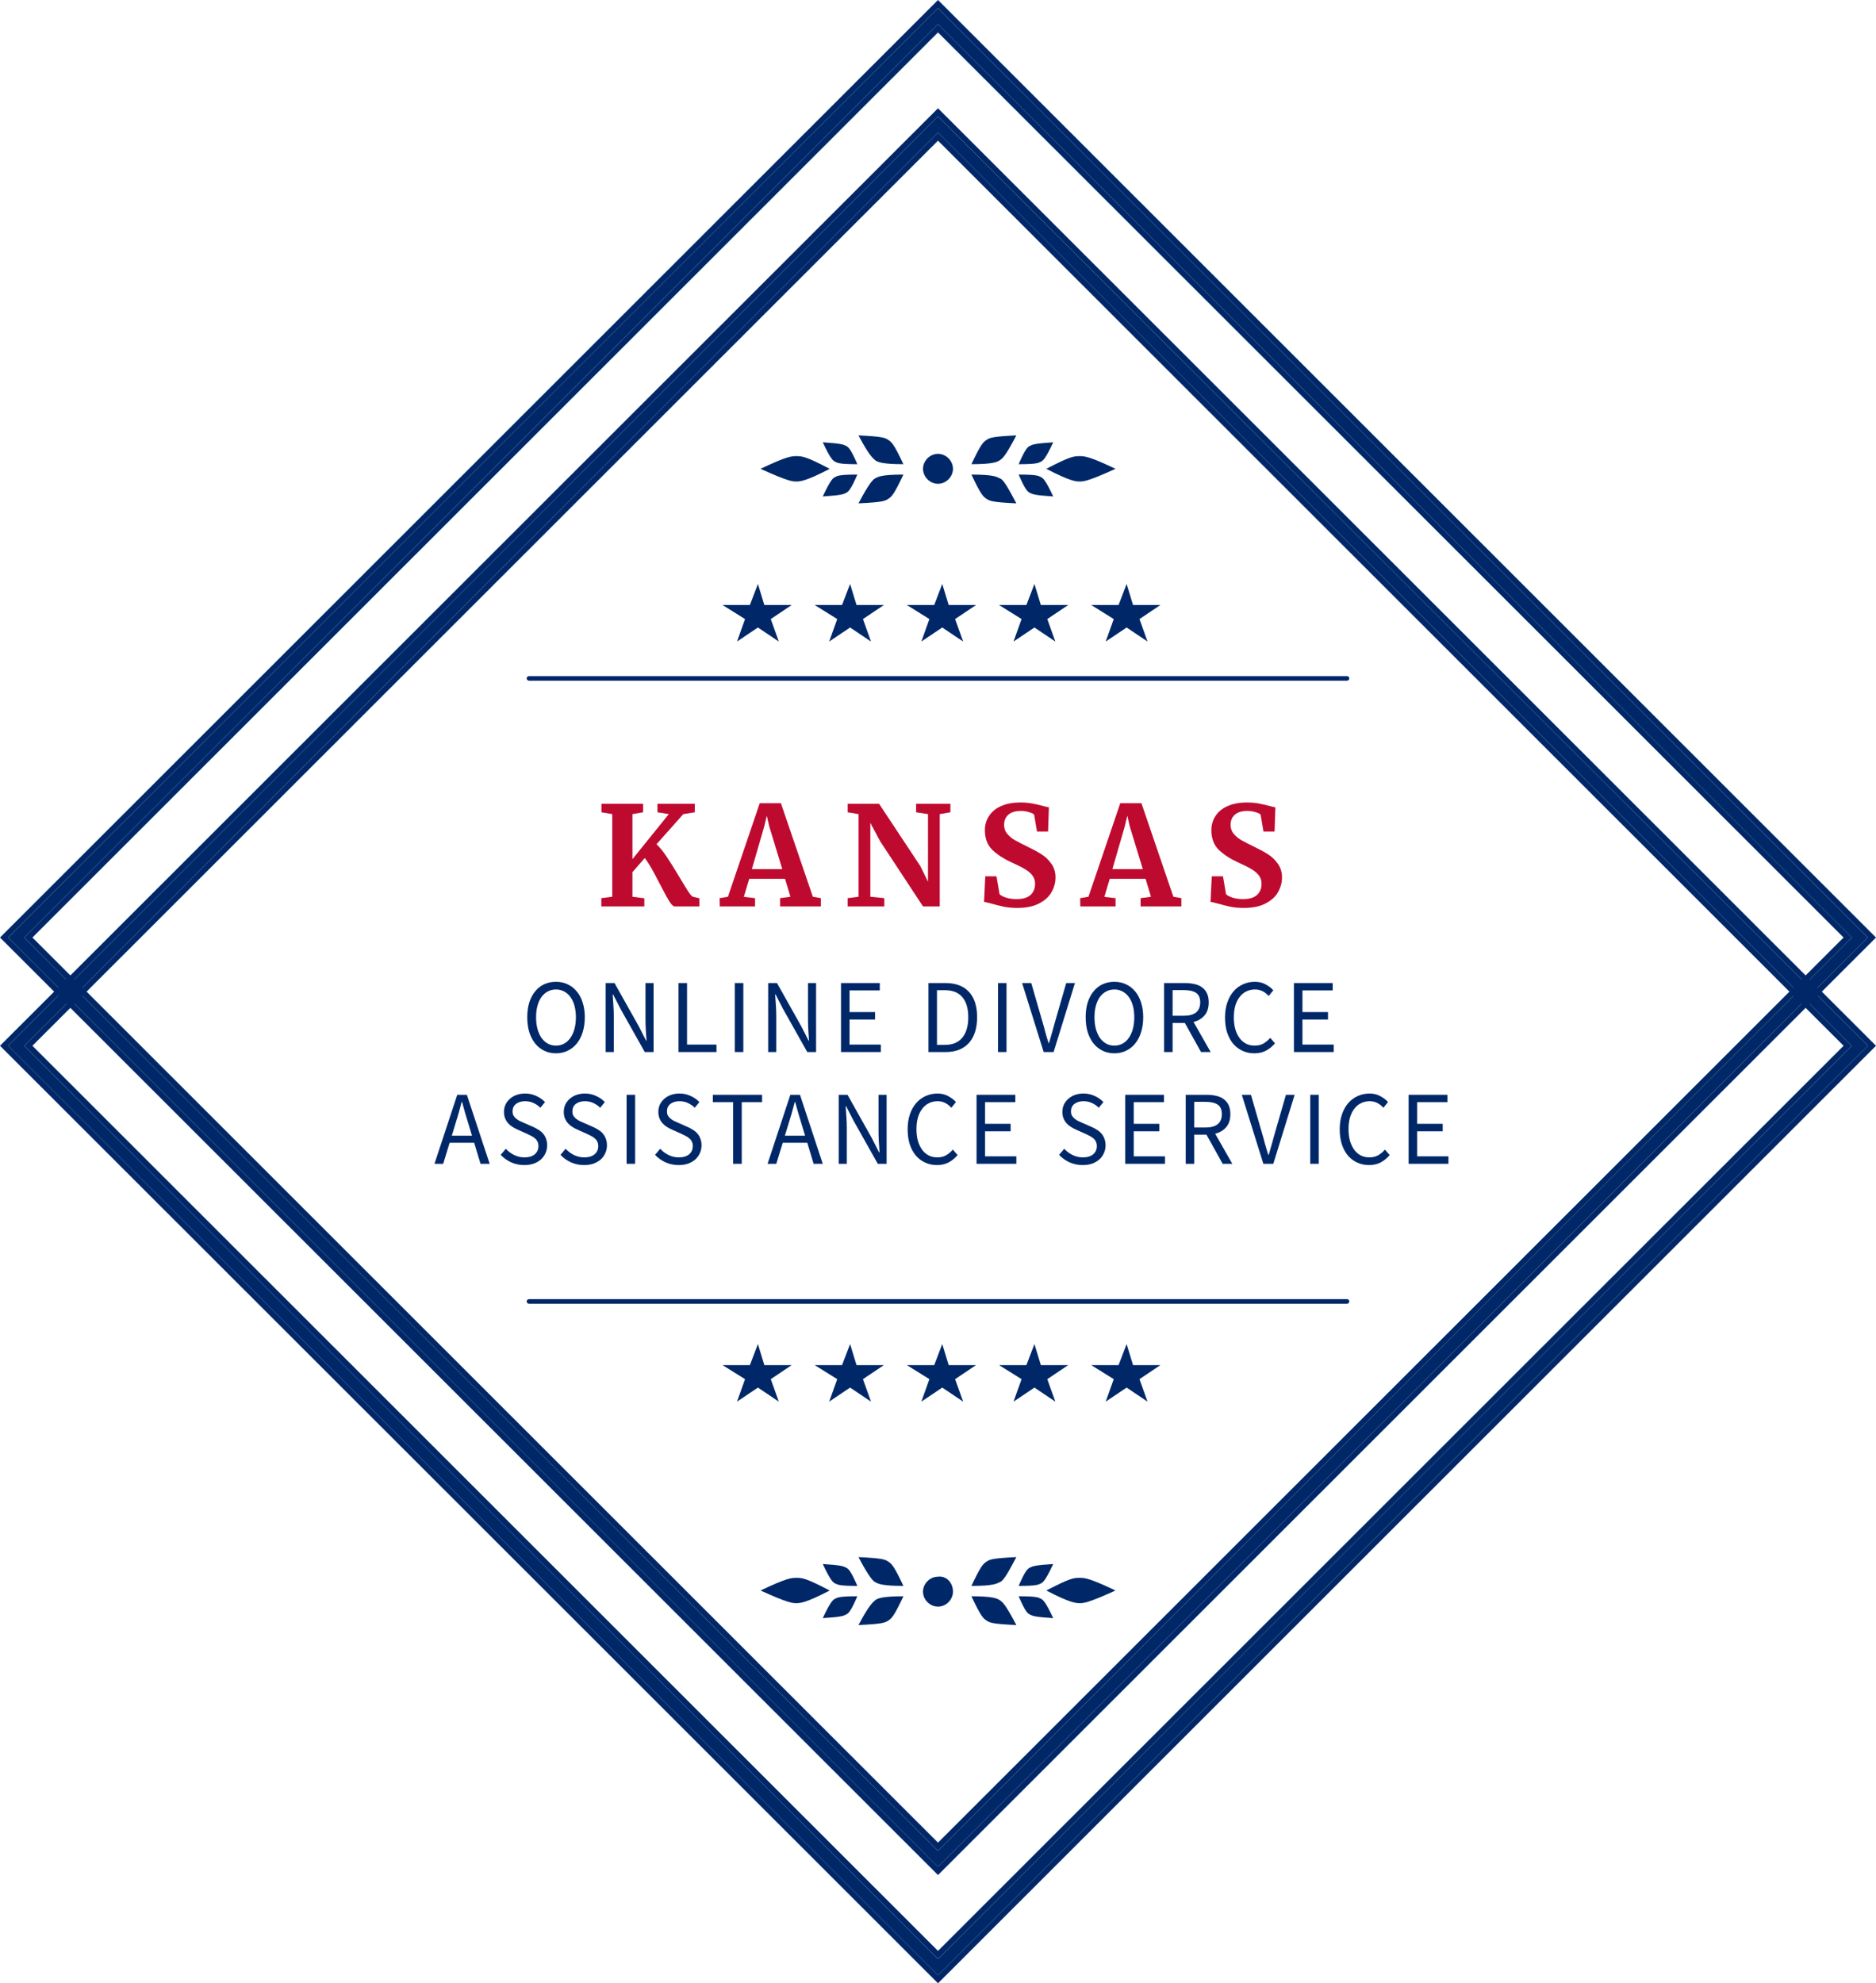
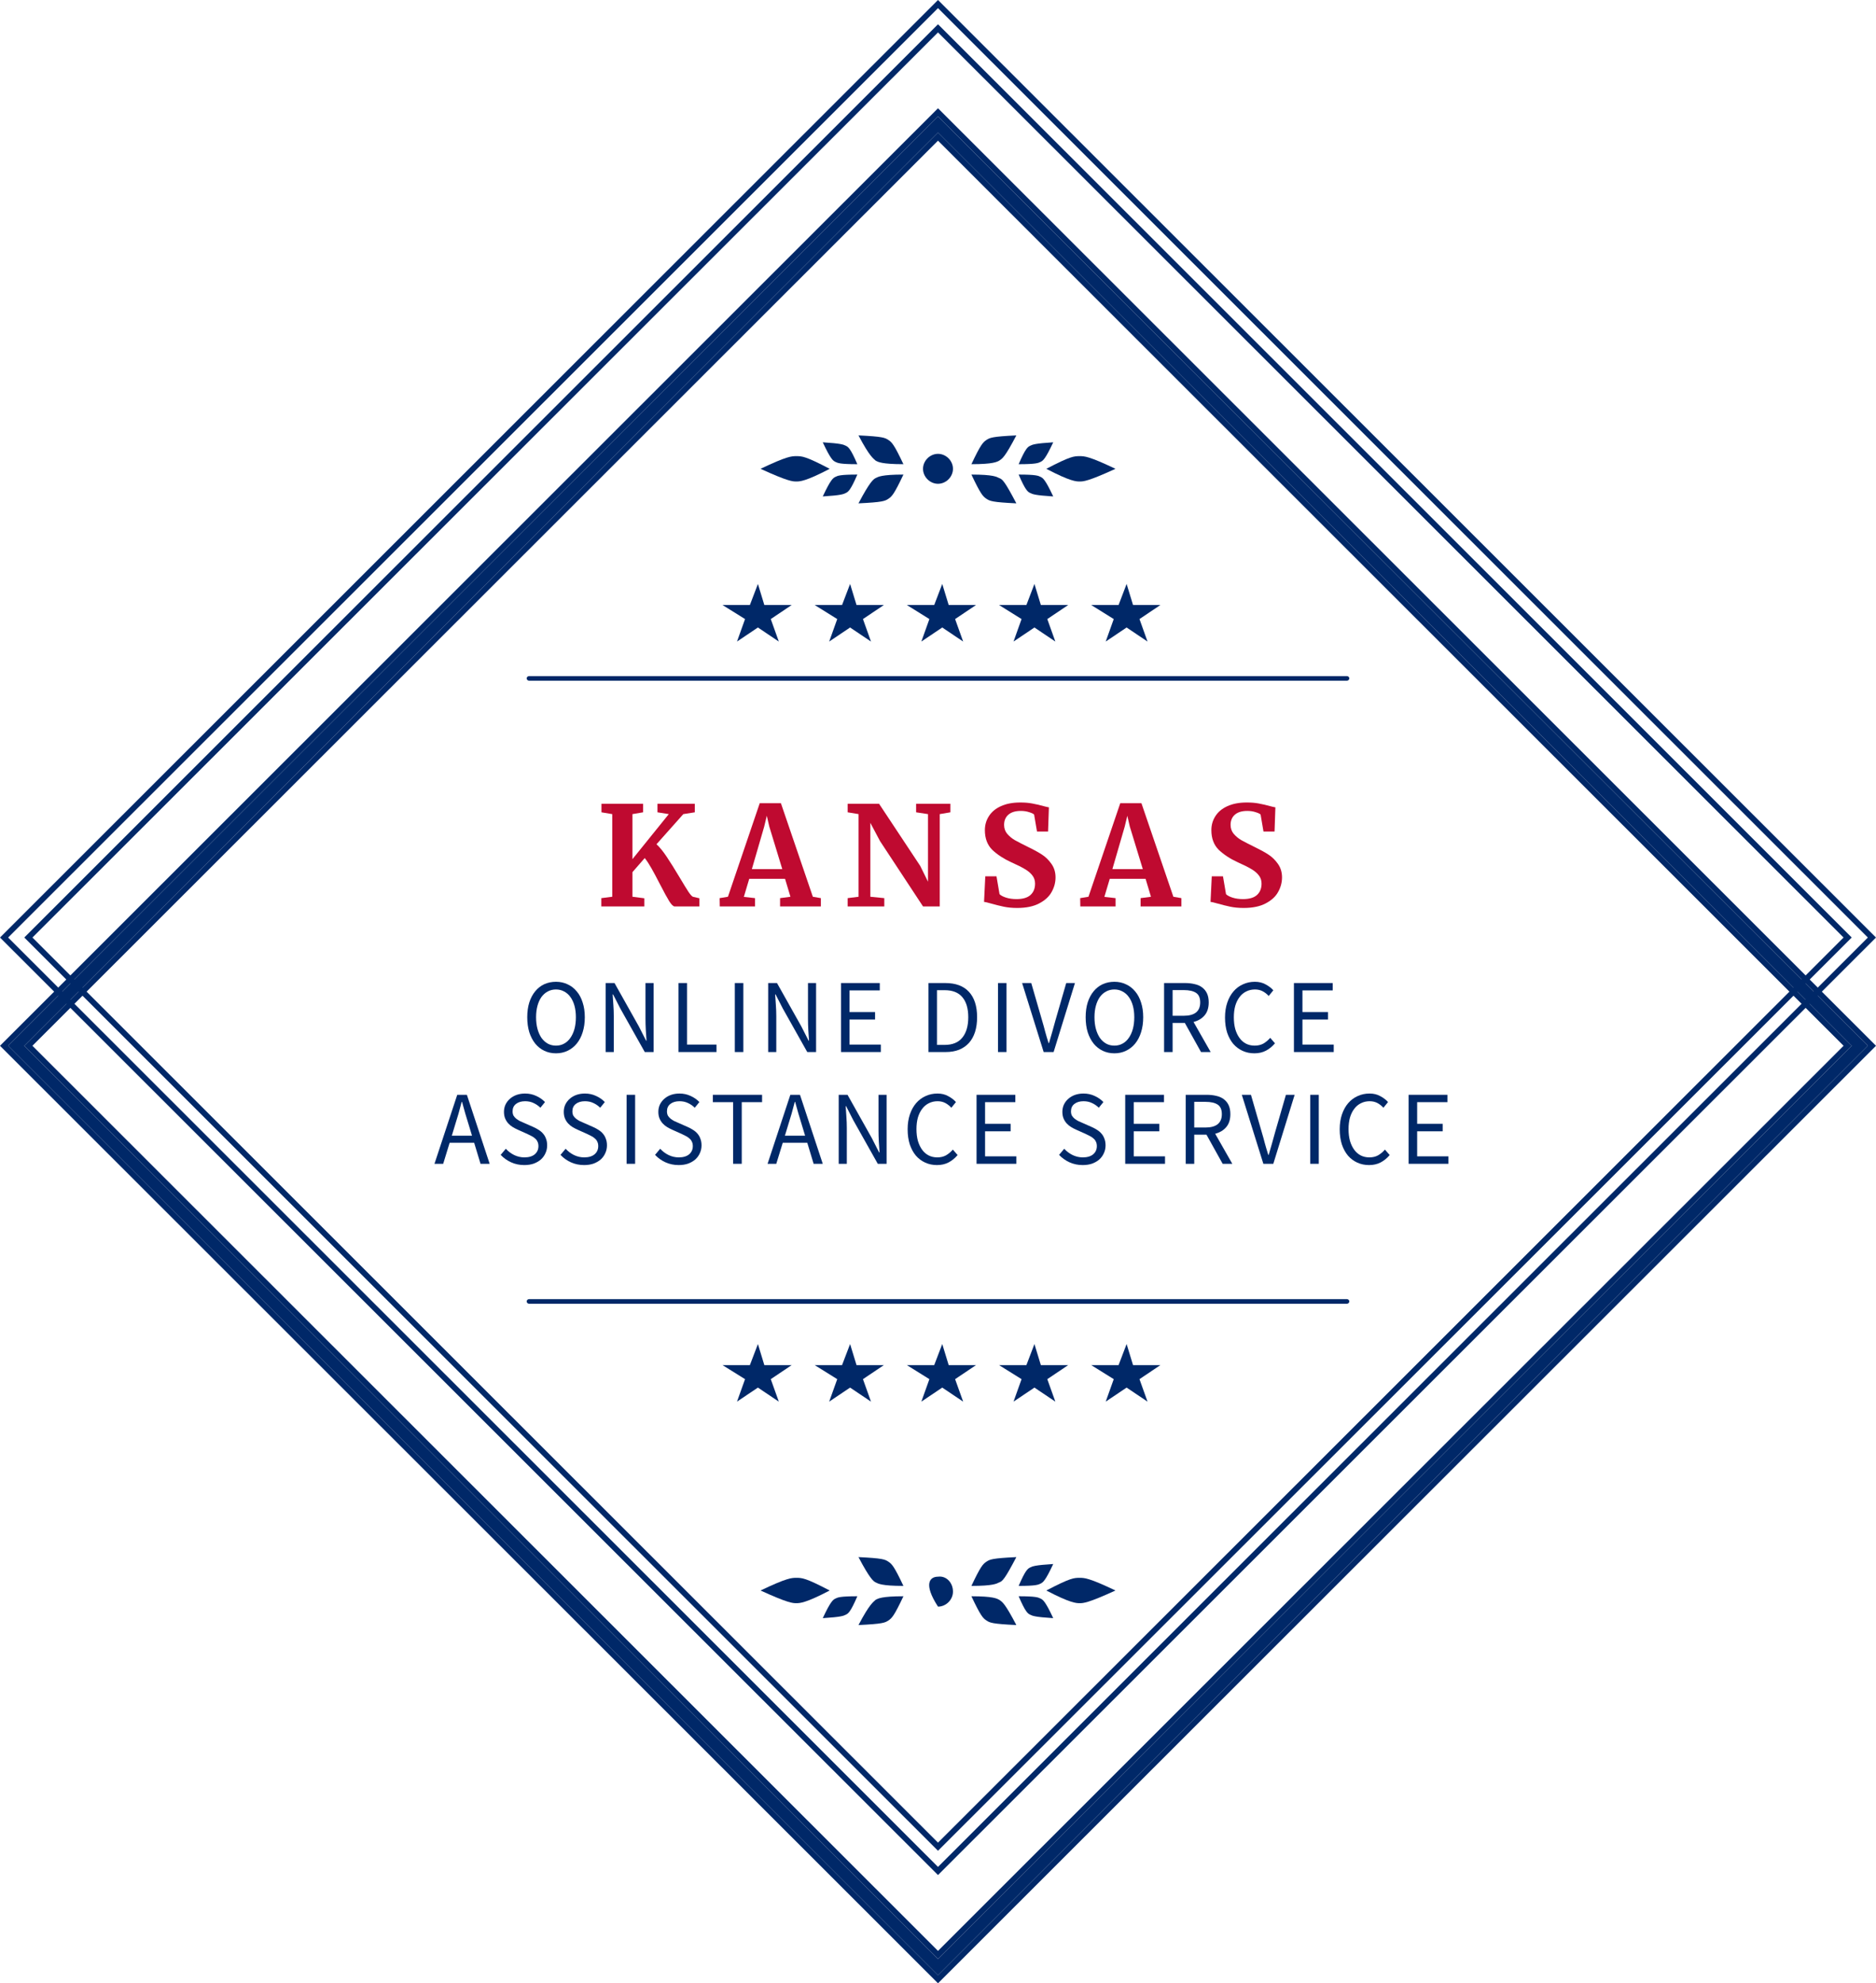
<svg xmlns="http://www.w3.org/2000/svg" width="158" height="167" viewBox="0 0 158 167" fill="none">
  <path d="M73.758 134.701C73.953 134.604 74.244 134.41 76.087 134.41C75.311 136.059 75.117 136.253 74.826 136.447C74.535 136.641 74.341 136.737 72.303 136.834C73.273 134.992 73.564 134.895 73.758 134.701Z" fill="#002868" />
  <path d="M73.758 133.247C73.953 133.344 74.244 133.538 76.087 133.538C75.311 131.889 75.117 131.695 74.826 131.501C74.535 131.307 74.341 131.21 72.303 131.113C73.273 132.956 73.564 133.15 73.758 133.247Z" fill="#002868" />
  <path d="M70.362 134.604C70.556 134.507 70.751 134.41 72.206 134.41C71.624 135.768 71.43 135.865 71.236 135.962C71.042 136.059 70.848 136.156 69.295 136.253C69.974 134.798 70.168 134.701 70.362 134.604Z" fill="#002868" />
-   <path d="M70.362 133.344C70.556 133.441 70.751 133.538 72.206 133.538C71.624 132.18 71.43 132.083 71.236 131.986C71.042 131.889 70.848 131.792 69.295 131.695C69.974 133.15 70.168 133.247 70.362 133.344Z" fill="#002868" />
  <path d="M67.063 134.992C67.354 134.992 67.839 134.992 69.877 133.925C67.839 132.858 67.548 132.858 67.063 132.858C66.675 132.858 66.287 132.858 64.055 133.925C66.384 134.992 66.772 134.992 67.063 134.992Z" fill="#002868" />
  <path d="M84.144 134.701C83.949 134.604 83.658 134.41 81.814 134.41C82.591 136.059 82.785 136.253 83.076 136.447C83.367 136.641 83.561 136.737 85.599 136.834C84.629 134.992 84.435 134.895 84.144 134.701Z" fill="#002868" />
  <path d="M84.144 133.247C83.949 133.344 83.658 133.538 81.814 133.538C82.591 131.889 82.785 131.695 83.076 131.501C83.367 131.307 83.561 131.21 85.599 131.113C84.629 132.956 84.435 133.15 84.144 133.247Z" fill="#002868" />
  <path d="M87.637 134.604C87.443 134.507 87.249 134.41 85.793 134.41C86.375 135.768 86.569 135.865 86.763 135.962C86.957 136.059 87.152 136.156 88.704 136.253C88.025 134.798 87.831 134.701 87.637 134.604Z" fill="#002868" />
  <path d="M87.637 133.344C87.443 133.441 87.249 133.538 85.793 133.538C86.375 132.18 86.569 132.083 86.763 131.986C86.957 131.889 87.152 131.792 88.704 131.695C88.025 133.15 87.831 133.247 87.637 133.344Z" fill="#002868" />
  <path d="M90.937 134.992C90.646 134.992 90.161 134.992 88.123 133.925C90.161 132.858 90.452 132.858 90.937 132.858C91.326 132.858 91.714 132.858 93.946 133.925C91.617 134.992 91.228 134.992 90.937 134.992Z" fill="#002868" />
-   <path d="M80.261 134.022C80.261 134.701 79.679 135.283 79 135.283C78.32 135.283 77.738 134.701 77.738 134.022C77.738 133.343 78.32 132.762 79 132.762C79.679 132.665 80.261 133.246 80.261 134.022Z" fill="#002868" />
+   <path d="M80.261 134.022C80.261 134.701 79.679 135.283 79 135.283C77.738 133.343 78.32 132.762 79 132.762C79.679 132.665 80.261 133.246 80.261 134.022Z" fill="#002868" />
  <path d="M73.758 40.251C73.953 40.154 74.244 39.96 76.087 39.96C75.311 41.608 75.117 41.802 74.826 41.996C74.535 42.19 74.341 42.287 72.303 42.384C73.273 40.542 73.564 40.348 73.758 40.251Z" fill="#002868" />
  <path d="M73.758 38.795C73.953 38.892 74.244 39.086 76.087 39.086C75.311 37.438 75.117 37.244 74.826 37.05C74.535 36.856 74.341 36.759 72.303 36.662C73.273 38.505 73.564 38.602 73.758 38.795Z" fill="#002868" />
  <path d="M70.362 40.154C70.556 40.057 70.751 39.96 72.206 39.96C71.624 41.318 71.43 41.414 71.236 41.511C71.042 41.608 70.848 41.706 69.295 41.802C69.974 40.348 70.168 40.251 70.362 40.154Z" fill="#002868" />
  <path d="M70.362 38.893C70.556 38.99 70.751 39.087 72.206 39.087C71.624 37.729 71.43 37.632 71.236 37.535C71.042 37.438 70.848 37.341 69.295 37.244C69.974 38.699 70.168 38.796 70.362 38.893Z" fill="#002868" />
  <path d="M67.063 40.543C67.354 40.543 67.839 40.543 69.877 39.476C67.839 38.409 67.548 38.409 67.063 38.409C66.675 38.409 66.287 38.409 64.055 39.476C66.384 40.543 66.772 40.543 67.063 40.543Z" fill="#002868" />
  <path d="M84.144 40.251C83.949 40.154 83.658 39.96 81.814 39.96C82.591 41.608 82.785 41.802 83.076 41.996C83.367 42.19 83.561 42.287 85.599 42.384C84.629 40.542 84.435 40.348 84.144 40.251Z" fill="#002868" />
  <path d="M84.144 38.795C83.949 38.892 83.658 39.086 81.814 39.086C82.591 37.438 82.785 37.244 83.076 37.05C83.367 36.856 83.561 36.759 85.599 36.662C84.629 38.505 84.435 38.602 84.144 38.795Z" fill="#002868" />
  <path d="M87.637 40.154C87.443 40.057 87.249 39.96 85.793 39.96C86.375 41.318 86.569 41.414 86.763 41.511C86.957 41.608 87.152 41.706 88.704 41.802C88.025 40.348 87.831 40.251 87.637 40.154Z" fill="#002868" />
  <path d="M87.637 38.893C87.443 38.99 87.249 39.087 85.793 39.087C86.375 37.729 86.569 37.632 86.763 37.535C86.957 37.438 87.152 37.341 88.704 37.244C88.025 38.699 87.831 38.796 87.637 38.893Z" fill="#002868" />
  <path d="M90.937 40.543C90.646 40.543 90.161 40.543 88.123 39.476C90.161 38.409 90.452 38.409 90.937 38.409C91.326 38.409 91.714 38.409 93.946 39.476C91.617 40.543 91.228 40.543 90.937 40.543Z" fill="#002868" />
  <path d="M80.261 39.475C80.261 40.154 79.679 40.736 79 40.736C78.32 40.736 77.738 40.154 77.738 39.475C77.738 38.797 78.32 38.215 79 38.215C79.679 38.215 80.261 38.797 80.261 39.475Z" fill="#002868" />
  <path d="M78.999 166.315L0.686 88.058L78.999 9.802L157.313 88.058L78.999 166.315ZM2.044 88.058L78.999 164.957L155.955 88.058L78.999 11.159L2.044 88.058Z" fill="#002868" />
  <path fill-rule="evenodd" clip-rule="evenodd" d="M79 166.999L0 88.057L79 9.115L158 88.057L79 166.999ZM0.686 88.057L79 166.314L157.314 88.057L79 9.801L0.686 88.057ZM79 164.956L2.045 88.057L79 11.159L155.955 88.057L79 164.956ZM155.269 88.057L79 164.27L2.731 88.057L79 11.844L155.269 88.057Z" fill="#002868" />
-   <path d="M78.999 157.199L0.686 78.943L78.999 0.687L157.313 78.943L78.999 157.199ZM2.044 78.943L78.999 155.842L155.955 78.943L78.999 2.044L2.044 78.943Z" fill="#002868" />
  <path fill-rule="evenodd" clip-rule="evenodd" d="M79 157.884L0 78.942L79 0L158 78.942L79 157.884ZM0.686 78.942L79 157.199L157.314 78.942L79 0.686L0.686 78.942ZM79 155.841L2.045 78.942L79 2.043L155.955 78.942L79 155.841ZM155.269 78.942L79 155.155L2.731 78.942L79 2.729L155.269 78.942Z" fill="#002868" />
  <path d="M113.45 57.317H44.55C44.453 57.317 44.355 57.22 44.355 57.123C44.355 57.026 44.453 56.929 44.55 56.929H113.45C113.547 56.929 113.644 57.026 113.644 57.123C113.644 57.22 113.547 57.317 113.45 57.317Z" fill="#002868" />
  <path d="M113.45 109.779H44.55C44.453 109.779 44.355 109.682 44.355 109.585C44.355 109.488 44.453 109.391 44.55 109.391H113.45C113.547 109.391 113.644 109.488 113.644 109.585C113.644 109.682 113.547 109.779 113.45 109.779Z" fill="#002868" />
  <path d="M64.374 50.945H66.676L64.916 52.127L65.593 54.02L63.833 52.837L62.072 54.02L62.749 52.127L60.853 50.945H63.156L63.833 49.171L64.374 50.945Z" fill="#002868" />
  <path d="M72.138 50.945H74.44L72.68 52.127L73.356 54.02L71.596 52.837L69.836 54.02L70.513 52.127L68.617 50.945H70.919L71.596 49.171L72.138 50.945Z" fill="#002868" />
  <path d="M79.9 50.945H82.201L80.441 52.127L81.118 54.02L79.358 52.837L77.598 54.02L78.275 52.127L76.379 50.945H78.681L79.358 49.171L79.9 50.945Z" fill="#002868" />
  <path d="M87.663 50.945H89.965L88.205 52.127L88.882 54.02L87.122 52.837L85.361 54.02L86.038 52.127L84.143 50.945H86.445L87.122 49.171L87.663 50.945Z" fill="#002868" />
  <path d="M95.427 50.945H97.729L95.969 52.127L96.646 54.02L94.885 52.837L93.125 54.02L93.802 52.127L91.906 50.945H94.208L94.885 49.171L95.427 50.945Z" fill="#002868" />
  <path d="M64.374 114.947H66.676L64.916 116.129L65.593 118.021L63.833 116.839L62.072 118.021L62.749 116.129L60.853 114.947H63.156L63.833 113.173L64.374 114.947Z" fill="#002868" />
  <path d="M72.138 114.947H74.44L72.68 116.129L73.356 118.021L71.596 116.839L69.836 118.021L70.513 116.129L68.617 114.947H70.919L71.596 113.173L72.138 114.947Z" fill="#002868" />
  <path d="M79.9 114.947H82.201L80.441 116.129L81.118 118.021L79.358 116.839L77.598 118.021L78.275 116.129L76.379 114.947H78.681L79.358 113.173L79.9 114.947Z" fill="#002868" />
  <path d="M87.663 114.947H89.965L88.205 116.129L88.882 118.021L87.122 116.839L85.361 118.021L86.038 116.129L84.143 114.947H86.445L87.122 113.173L87.663 114.947Z" fill="#002868" />
  <path d="M95.427 114.947H97.729L95.969 116.129L96.646 118.021L94.885 116.839L93.125 118.021L93.802 116.129L91.906 114.947H94.208L94.885 113.173L95.427 114.947Z" fill="#002868" />
  <path d="M56.816 76.324C56.7 76.324 56.549 76.177 56.362 75.882C56.176 75.579 55.916 75.102 55.582 74.451C55.295 73.892 55.054 73.442 54.86 73.101C54.666 72.759 54.48 72.476 54.301 72.251L53.265 73.438V75.509L54.266 75.637V76.324H50.645V75.626L51.565 75.509V68.551L50.656 68.399V67.678H54.161V68.399L53.265 68.551V72.344L56.327 68.551L55.373 68.399V67.678H58.517V68.399L57.55 68.551L55.291 71.088C55.563 71.336 55.85 71.689 56.153 72.146C56.456 72.596 56.824 73.186 57.259 73.915C57.577 74.451 57.818 74.842 57.981 75.091C58.144 75.331 58.268 75.471 58.354 75.509L58.901 75.637V76.324H56.816Z" fill="#BF0A30" />
  <path d="M63.987 67.631H65.769L68.459 75.509L69.134 75.626V76.324H65.699V75.626L66.572 75.509L66.118 73.997H63.102L62.648 75.521L63.591 75.626V76.324H60.622L60.61 75.626L61.309 75.509L63.987 67.631ZM64.791 69.598L64.581 68.69L64.36 69.61L63.323 73.182H65.885L64.791 69.598Z" fill="#BF0A30" />
  <path d="M72.311 68.551L71.391 68.399V67.678H74.035L77.505 72.915L78.157 74.241V68.551L77.156 68.399V67.678H80.044V68.399L79.147 68.551V76.324H77.738L74.116 70.82L73.301 69.284V75.509L74.477 75.626V76.324H71.391V75.626L72.311 75.509V68.551Z" fill="#BF0A30" />
  <path d="M85.673 76.452C85.254 76.452 84.877 76.417 84.543 76.347C84.21 76.278 83.837 76.184 83.425 76.068C83.154 75.99 82.971 75.948 82.878 75.94L82.983 73.787H83.926L84.182 75.288C84.283 75.397 84.462 75.494 84.718 75.579C84.982 75.665 85.281 75.707 85.615 75.707C86.135 75.707 86.523 75.595 86.779 75.37C87.043 75.137 87.175 74.815 87.175 74.404C87.175 74.132 87.097 73.9 86.942 73.706C86.787 73.504 86.573 73.326 86.302 73.171C86.03 73.008 85.657 72.821 85.184 72.612C84.54 72.317 84.004 71.968 83.577 71.565C83.158 71.153 82.948 70.599 82.948 69.901C82.948 69.466 83.061 69.074 83.286 68.725C83.511 68.368 83.845 68.089 84.287 67.887C84.737 67.678 85.285 67.573 85.929 67.573C86.309 67.573 86.643 67.6 86.931 67.655C87.226 67.709 87.544 67.783 87.885 67.876C88.087 67.93 88.239 67.965 88.34 67.981L88.27 70.017H87.338L87.094 68.586C87.024 68.516 86.884 68.45 86.674 68.388C86.465 68.318 86.232 68.283 85.976 68.283C85.51 68.283 85.157 68.392 84.916 68.609C84.683 68.818 84.567 69.102 84.567 69.458C84.567 69.745 84.652 69.994 84.823 70.203C85.001 70.413 85.215 70.591 85.463 70.738C85.712 70.878 86.104 71.08 86.639 71.344C87.074 71.553 87.447 71.759 87.757 71.96C88.068 72.162 88.336 72.426 88.561 72.751C88.786 73.07 88.899 73.446 88.899 73.88C88.899 74.307 88.79 74.714 88.573 75.102C88.363 75.49 88.014 75.812 87.525 76.068C87.043 76.324 86.426 76.452 85.673 76.452Z" fill="#BF0A30" />
  <path d="M94.351 67.631H96.133L98.823 75.509L99.498 75.626V76.324H96.063V75.626L96.936 75.509L96.482 73.997H93.466L93.012 75.521L93.955 75.626V76.324H90.986L90.974 75.626L91.673 75.509L94.351 67.631ZM95.154 69.598L94.945 68.69L94.724 69.61L93.687 73.182H96.249L95.154 69.598Z" fill="#BF0A30" />
  <path d="M104.748 76.452C104.329 76.452 103.952 76.417 103.618 76.347C103.285 76.278 102.912 76.184 102.5 76.068C102.229 75.99 102.046 75.948 101.953 75.94L102.058 73.787H103.001L103.257 75.288C103.358 75.397 103.537 75.494 103.793 75.579C104.057 75.665 104.356 75.707 104.69 75.707C105.21 75.707 105.598 75.595 105.854 75.37C106.118 75.137 106.25 74.815 106.25 74.404C106.25 74.132 106.173 73.9 106.017 73.706C105.862 73.504 105.649 73.326 105.377 73.171C105.105 73.008 104.732 72.821 104.259 72.612C103.615 72.317 103.079 71.968 102.652 71.565C102.233 71.153 102.023 70.599 102.023 69.901C102.023 69.466 102.136 69.074 102.361 68.725C102.586 68.368 102.92 68.089 103.362 67.887C103.812 67.678 104.36 67.573 105.004 67.573C105.385 67.573 105.718 67.6 106.006 67.655C106.301 67.709 106.619 67.783 106.961 67.876C107.162 67.93 107.314 67.965 107.415 67.981L107.345 70.017H106.413L106.169 68.586C106.099 68.516 105.959 68.45 105.749 68.388C105.54 68.318 105.307 68.283 105.051 68.283C104.585 68.283 104.232 68.392 103.991 68.609C103.758 68.818 103.642 69.102 103.642 69.458C103.642 69.745 103.727 69.994 103.898 70.203C104.076 70.413 104.29 70.591 104.538 70.738C104.787 70.878 105.179 71.08 105.715 71.344C106.149 71.553 106.522 71.759 106.832 71.96C107.143 72.162 107.411 72.426 107.636 72.751C107.861 73.07 107.974 73.446 107.974 73.88C107.974 74.307 107.865 74.714 107.648 75.102C107.438 75.49 107.089 75.812 106.6 76.068C106.118 76.324 105.501 76.452 104.748 76.452Z" fill="#BF0A30" />
  <path d="M46.825 88.692C46.468 88.692 46.14 88.621 45.84 88.479C45.547 88.337 45.293 88.137 45.08 87.877C44.867 87.611 44.7 87.292 44.579 86.92C44.464 86.542 44.406 86.12 44.406 85.654C44.406 85.187 44.464 84.771 44.579 84.405C44.7 84.033 44.867 83.72 45.08 83.466C45.293 83.206 45.547 83.008 45.84 82.873C46.14 82.737 46.468 82.669 46.825 82.669C47.183 82.669 47.508 82.74 47.802 82.882C48.101 83.017 48.358 83.215 48.571 83.475C48.79 83.729 48.957 84.042 49.072 84.414C49.193 84.78 49.253 85.193 49.253 85.654C49.253 86.12 49.193 86.542 49.072 86.92C48.957 87.292 48.79 87.611 48.571 87.877C48.358 88.137 48.101 88.337 47.802 88.479C47.508 88.621 47.183 88.692 46.825 88.692ZM46.825 88.045C47.079 88.045 47.306 87.989 47.508 87.877C47.715 87.765 47.891 87.605 48.035 87.398C48.185 87.186 48.3 86.935 48.381 86.646C48.461 86.35 48.502 86.02 48.502 85.654C48.502 85.293 48.461 84.969 48.381 84.679C48.3 84.39 48.185 84.145 48.035 83.944C47.891 83.744 47.715 83.59 47.508 83.484C47.306 83.372 47.079 83.316 46.825 83.316C46.572 83.316 46.342 83.372 46.134 83.484C45.933 83.59 45.757 83.744 45.607 83.944C45.463 84.145 45.351 84.39 45.27 84.679C45.19 84.969 45.149 85.293 45.149 85.654C45.149 86.02 45.19 86.35 45.27 86.646C45.351 86.935 45.463 87.186 45.607 87.398C45.757 87.605 45.933 87.765 46.134 87.877C46.342 87.989 46.572 88.045 46.825 88.045Z" fill="#002868" />
  <path d="M51.012 88.585V82.775H51.755L53.803 86.424L54.416 87.629H54.451C54.433 87.334 54.413 87.029 54.39 86.716C54.373 86.398 54.364 86.085 54.364 85.778V82.775H55.047V88.585H54.304L52.248 84.927L51.634 83.732H51.599C51.623 84.027 51.643 84.328 51.66 84.635C51.683 84.936 51.694 85.24 51.694 85.547V88.585H51.012Z" fill="#002868" />
  <path d="M57.146 88.585V82.775H57.863V87.957H60.343V88.585H57.146Z" fill="#002868" />
  <path d="M61.888 88.585V82.775H62.605V88.585H61.888Z" fill="#002868" />
  <path d="M64.697 88.585V82.775H65.44L67.488 86.424L68.102 87.629H68.136C68.119 87.334 68.099 87.029 68.076 86.716C68.058 86.398 68.05 86.085 68.05 85.778V82.775H68.732V88.585H67.989L65.933 84.927L65.32 83.732H65.285C65.308 84.027 65.328 84.328 65.345 84.635C65.368 84.936 65.38 85.24 65.38 85.547V88.585H64.697Z" fill="#002868" />
  <path d="M70.831 88.585V82.775H74.097V83.395H71.549V85.22H73.7V85.849H71.549V87.957H74.184V88.585H70.831Z" fill="#002868" />
  <path d="M78.197 88.585V82.775H79.614C80.49 82.775 81.155 83.023 81.61 83.519C82.065 84.015 82.293 84.727 82.293 85.654C82.293 86.114 82.235 86.528 82.12 86.894C82.004 87.254 81.835 87.561 81.61 87.815C81.385 88.063 81.109 88.255 80.781 88.39C80.452 88.52 80.075 88.585 79.649 88.585H78.197ZM78.914 87.983H79.562C80.225 87.983 80.72 87.779 81.048 87.372C81.382 86.965 81.549 86.392 81.549 85.654C81.549 84.916 81.382 84.352 81.048 83.962C80.72 83.572 80.225 83.377 79.562 83.377H78.914V87.983Z" fill="#002868" />
  <path d="M84.053 88.585V82.775H84.77V88.585H84.053Z" fill="#002868" />
  <path d="M87.899 88.585L86.085 82.775H86.854L87.761 85.91C87.865 86.259 87.954 86.581 88.029 86.876C88.109 87.171 88.204 87.49 88.314 87.832H88.348C88.452 87.49 88.544 87.171 88.625 86.876C88.706 86.581 88.795 86.259 88.893 85.91L89.8 82.775H90.534L88.737 88.585H87.899Z" fill="#002868" />
  <path d="M93.855 88.692C93.498 88.692 93.17 88.621 92.87 88.479C92.577 88.337 92.323 88.137 92.11 87.877C91.897 87.611 91.73 87.292 91.609 86.92C91.494 86.542 91.436 86.12 91.436 85.654C91.436 85.187 91.494 84.771 91.609 84.405C91.73 84.033 91.897 83.72 92.11 83.466C92.323 83.206 92.577 83.008 92.87 82.873C93.17 82.737 93.498 82.669 93.855 82.669C94.212 82.669 94.538 82.74 94.832 82.882C95.131 83.017 95.387 83.215 95.601 83.475C95.819 83.729 95.987 84.042 96.102 84.414C96.223 84.78 96.283 85.193 96.283 85.654C96.283 86.12 96.223 86.542 96.102 86.92C95.987 87.292 95.819 87.611 95.601 87.877C95.387 88.137 95.131 88.337 94.832 88.479C94.538 88.621 94.212 88.692 93.855 88.692ZM93.855 88.045C94.109 88.045 94.336 87.989 94.538 87.877C94.745 87.765 94.921 87.605 95.065 87.398C95.215 87.186 95.33 86.935 95.41 86.646C95.491 86.35 95.531 86.02 95.531 85.654C95.531 85.293 95.491 84.969 95.41 84.679C95.33 84.39 95.215 84.145 95.065 83.944C94.921 83.744 94.745 83.59 94.538 83.484C94.336 83.372 94.109 83.316 93.855 83.316C93.602 83.316 93.371 83.372 93.164 83.484C92.963 83.59 92.787 83.744 92.637 83.944C92.493 84.145 92.381 84.39 92.3 84.679C92.219 84.969 92.179 85.293 92.179 85.654C92.179 86.02 92.219 86.35 92.3 86.646C92.381 86.935 92.493 87.186 92.637 87.398C92.787 87.605 92.963 87.765 93.164 87.877C93.371 87.989 93.602 88.045 93.855 88.045Z" fill="#002868" />
  <path d="M98.042 88.585V82.775H99.813C100.101 82.775 100.366 82.805 100.608 82.864C100.856 82.917 101.066 83.008 101.239 83.138C101.417 83.268 101.555 83.436 101.653 83.643C101.751 83.85 101.8 84.104 101.8 84.405C101.8 84.859 101.685 85.223 101.455 85.494C101.224 85.766 100.913 85.952 100.521 86.052L101.964 88.585H101.152L99.787 86.132H98.759V88.585H98.042ZM98.759 85.53H99.709C100.153 85.53 100.493 85.438 100.729 85.255C100.965 85.066 101.083 84.783 101.083 84.405C101.083 84.021 100.965 83.752 100.729 83.599C100.493 83.445 100.153 83.369 99.709 83.369H98.759V85.53Z" fill="#002868" />
  <path d="M105.644 88.692C105.286 88.692 104.958 88.624 104.659 88.488C104.359 88.352 104.097 88.157 103.872 87.903C103.653 87.644 103.481 87.328 103.354 86.956C103.233 86.578 103.173 86.153 103.173 85.68C103.173 85.214 103.236 84.795 103.363 84.423C103.489 84.051 103.665 83.735 103.89 83.475C104.114 83.215 104.379 83.017 104.685 82.882C104.99 82.74 105.324 82.669 105.687 82.669C106.032 82.669 106.335 82.743 106.594 82.89C106.859 83.032 107.075 83.197 107.242 83.386L106.853 83.865C106.703 83.699 106.533 83.566 106.343 83.466C106.153 83.366 105.937 83.316 105.695 83.316C105.425 83.316 105.18 83.372 104.961 83.484C104.742 83.59 104.555 83.746 104.399 83.953C104.244 84.154 104.123 84.399 104.037 84.688C103.956 84.978 103.916 85.302 103.916 85.662C103.916 86.029 103.956 86.359 104.037 86.654C104.123 86.944 104.241 87.192 104.391 87.398C104.54 87.605 104.722 87.765 104.935 87.877C105.154 87.989 105.399 88.045 105.669 88.045C105.946 88.045 106.188 87.989 106.395 87.877C106.603 87.759 106.798 87.596 106.983 87.39L107.38 87.85C107.155 88.116 106.902 88.323 106.62 88.47C106.338 88.618 106.012 88.692 105.644 88.692Z" fill="#002868" />
  <path d="M108.977 88.585V82.775H112.243V83.395H109.694V85.22H111.845V85.849H109.694V87.957H112.329V88.585H108.977Z" fill="#002868" />
  <path d="M38.32 94.745L38.052 95.631H39.754L39.486 94.745C39.383 94.421 39.285 94.099 39.192 93.78C39.1 93.455 39.008 93.124 38.916 92.788H38.881C38.795 93.124 38.706 93.455 38.614 93.78C38.521 94.099 38.423 94.421 38.32 94.745ZM36.592 97.996L38.51 92.186H39.322L41.24 97.996H40.471L39.935 96.224H37.87L37.326 97.996H36.592Z" fill="#002868" />
  <path d="M44.156 98.102C43.758 98.102 43.389 98.025 43.05 97.872C42.71 97.718 42.416 97.508 42.168 97.243L42.6 96.729C42.802 96.948 43.038 97.125 43.309 97.26C43.585 97.39 43.87 97.455 44.164 97.455C44.539 97.455 44.829 97.37 45.037 97.198C45.244 97.021 45.348 96.791 45.348 96.508C45.348 96.36 45.322 96.236 45.27 96.136C45.224 96.029 45.158 95.941 45.071 95.87C44.991 95.793 44.893 95.725 44.778 95.666C44.662 95.607 44.539 95.545 44.406 95.48L43.594 95.117C43.462 95.058 43.326 94.987 43.188 94.905C43.05 94.822 42.926 94.722 42.816 94.603C42.707 94.485 42.618 94.347 42.548 94.187C42.479 94.022 42.445 93.833 42.445 93.62C42.445 93.402 42.488 93.198 42.574 93.009C42.667 92.82 42.79 92.658 42.946 92.522C43.107 92.38 43.294 92.271 43.508 92.194C43.726 92.118 43.965 92.079 44.225 92.079C44.565 92.079 44.878 92.147 45.166 92.283C45.454 92.413 45.699 92.584 45.901 92.797L45.512 93.275C45.339 93.104 45.146 92.971 44.933 92.876C44.726 92.776 44.49 92.726 44.225 92.726C43.908 92.726 43.651 92.803 43.456 92.956C43.266 93.104 43.171 93.31 43.171 93.576C43.171 93.718 43.197 93.839 43.248 93.939C43.306 94.034 43.381 94.119 43.473 94.196C43.565 94.267 43.666 94.332 43.775 94.391C43.885 94.444 43.997 94.494 44.112 94.541L44.916 94.896C45.077 94.967 45.23 95.049 45.374 95.144C45.518 95.232 45.642 95.339 45.745 95.463C45.849 95.581 45.93 95.722 45.987 95.888C46.05 96.047 46.082 96.233 46.082 96.446C46.082 96.676 46.036 96.891 45.944 97.092C45.858 97.293 45.731 97.47 45.564 97.624C45.397 97.771 45.195 97.889 44.959 97.978C44.723 98.061 44.455 98.102 44.156 98.102Z" fill="#002868" />
  <path d="M49.193 98.102C48.795 98.102 48.427 98.025 48.087 97.872C47.747 97.718 47.453 97.508 47.206 97.243L47.638 96.729C47.839 96.948 48.075 97.125 48.346 97.26C48.622 97.39 48.907 97.455 49.201 97.455C49.576 97.455 49.867 97.37 50.074 97.198C50.281 97.021 50.385 96.791 50.385 96.508C50.385 96.36 50.359 96.236 50.307 96.136C50.261 96.029 50.195 95.941 50.108 95.87C50.028 95.793 49.93 95.725 49.815 95.666C49.7 95.607 49.576 95.545 49.443 95.48L48.631 95.117C48.499 95.058 48.363 94.987 48.225 94.905C48.087 94.822 47.963 94.722 47.853 94.603C47.744 94.485 47.655 94.347 47.586 94.187C47.517 94.022 47.482 93.833 47.482 93.62C47.482 93.402 47.525 93.198 47.611 93.009C47.704 92.82 47.828 92.658 47.983 92.522C48.144 92.38 48.331 92.271 48.545 92.194C48.764 92.118 49.003 92.079 49.262 92.079C49.602 92.079 49.916 92.147 50.203 92.283C50.492 92.413 50.736 92.584 50.938 92.797L50.549 93.275C50.376 93.104 50.183 92.971 49.97 92.876C49.763 92.776 49.527 92.726 49.262 92.726C48.945 92.726 48.689 92.803 48.493 92.956C48.303 93.104 48.208 93.31 48.208 93.576C48.208 93.718 48.234 93.839 48.285 93.939C48.343 94.034 48.418 94.119 48.51 94.196C48.602 94.267 48.703 94.332 48.812 94.391C48.922 94.444 49.034 94.494 49.149 94.541L49.953 94.896C50.114 94.967 50.267 95.049 50.411 95.144C50.555 95.232 50.679 95.339 50.782 95.463C50.886 95.581 50.967 95.722 51.024 95.888C51.088 96.047 51.119 96.233 51.119 96.446C51.119 96.676 51.073 96.891 50.981 97.092C50.895 97.293 50.768 97.47 50.601 97.624C50.434 97.771 50.232 97.889 49.996 97.978C49.76 98.061 49.492 98.102 49.193 98.102Z" fill="#002868" />
  <path d="M52.775 97.996V92.186H53.492V97.996H52.775Z" fill="#002868" />
  <path d="M57.157 98.102C56.76 98.102 56.391 98.025 56.052 97.872C55.712 97.718 55.418 97.508 55.17 97.243L55.602 96.729C55.804 96.948 56.04 97.125 56.311 97.26C56.587 97.39 56.872 97.455 57.166 97.455C57.541 97.455 57.831 97.37 58.039 97.198C58.246 97.021 58.35 96.791 58.35 96.508C58.35 96.36 58.324 96.236 58.272 96.136C58.226 96.029 58.16 95.941 58.073 95.87C57.993 95.793 57.895 95.725 57.78 95.666C57.664 95.607 57.541 95.545 57.408 95.48L56.596 95.117C56.463 95.058 56.328 94.987 56.19 94.905C56.052 94.822 55.928 94.722 55.818 94.603C55.709 94.485 55.62 94.347 55.55 94.187C55.481 94.022 55.447 93.833 55.447 93.62C55.447 93.402 55.49 93.198 55.576 93.009C55.669 92.82 55.792 92.658 55.948 92.522C56.109 92.38 56.296 92.271 56.51 92.194C56.728 92.118 56.967 92.079 57.227 92.079C57.566 92.079 57.88 92.147 58.168 92.283C58.456 92.413 58.701 92.584 58.903 92.797L58.514 93.275C58.341 93.104 58.148 92.971 57.935 92.876C57.728 92.776 57.492 92.726 57.227 92.726C56.91 92.726 56.654 92.803 56.458 92.956C56.268 93.104 56.173 93.31 56.173 93.576C56.173 93.718 56.199 93.839 56.25 93.939C56.308 94.034 56.383 94.119 56.475 94.196C56.567 94.267 56.668 94.332 56.777 94.391C56.887 94.444 56.999 94.494 57.114 94.541L57.918 94.896C58.079 94.967 58.232 95.049 58.376 95.144C58.52 95.232 58.644 95.339 58.747 95.463C58.851 95.581 58.932 95.722 58.989 95.888C59.053 96.047 59.084 96.233 59.084 96.446C59.084 96.676 59.038 96.891 58.946 97.092C58.86 97.293 58.733 97.47 58.566 97.624C58.399 97.771 58.197 97.889 57.961 97.978C57.725 98.061 57.457 98.102 57.157 98.102Z" fill="#002868" />
  <path d="M61.746 97.996V92.806H60.036V92.186H64.183V92.806H62.472V97.996H61.746Z" fill="#002868" />
  <path d="M66.374 94.745L66.106 95.631H67.808L67.54 94.745C67.437 94.421 67.339 94.099 67.247 93.78C67.154 93.455 67.062 93.124 66.97 92.788H66.936C66.849 93.124 66.76 93.455 66.668 93.78C66.576 94.099 66.478 94.421 66.374 94.745ZM64.646 97.996L66.564 92.186H67.376L69.294 97.996H68.525L67.99 96.224H65.925L65.38 97.996H64.646Z" fill="#002868" />
  <path d="M70.637 97.996V92.186H71.38L73.428 95.835L74.041 97.039H74.076C74.059 96.744 74.038 96.44 74.016 96.127C73.998 95.808 73.99 95.495 73.99 95.188V92.186H74.672V97.996H73.929L71.873 94.338L71.259 93.142H71.225C71.248 93.437 71.268 93.739 71.285 94.046C71.308 94.347 71.32 94.651 71.32 94.958V97.996H70.637Z" fill="#002868" />
  <path d="M78.914 98.102C78.557 98.102 78.228 98.034 77.929 97.898C77.629 97.762 77.367 97.568 77.143 97.314C76.924 97.054 76.751 96.738 76.624 96.366C76.503 95.988 76.443 95.563 76.443 95.091C76.443 94.624 76.506 94.205 76.633 93.833C76.76 93.461 76.935 93.145 77.16 92.885C77.385 92.626 77.65 92.428 77.955 92.292C78.26 92.15 78.594 92.079 78.957 92.079C79.303 92.079 79.605 92.153 79.864 92.301C80.129 92.442 80.345 92.608 80.512 92.797L80.124 93.275C79.974 93.11 79.804 92.977 79.614 92.876C79.424 92.776 79.208 92.726 78.966 92.726C78.695 92.726 78.45 92.782 78.231 92.894C78.013 93 77.825 93.157 77.67 93.364C77.514 93.564 77.393 93.809 77.307 94.099C77.226 94.388 77.186 94.713 77.186 95.073C77.186 95.439 77.226 95.77 77.307 96.065C77.393 96.354 77.511 96.602 77.661 96.809C77.811 97.016 77.992 97.175 78.206 97.287C78.424 97.399 78.669 97.455 78.94 97.455C79.216 97.455 79.458 97.399 79.666 97.287C79.873 97.169 80.069 97.007 80.253 96.8L80.651 97.26C80.426 97.526 80.172 97.733 79.89 97.88C79.608 98.028 79.283 98.102 78.914 98.102Z" fill="#002868" />
  <path d="M82.247 97.996V92.186H85.513V92.806H82.964V94.63H85.116V95.259H82.964V97.367H85.599V97.996H82.247Z" fill="#002868" />
  <path d="M91.185 98.102C90.788 98.102 90.419 98.025 90.079 97.872C89.74 97.718 89.446 97.508 89.198 97.243L89.63 96.729C89.832 96.948 90.068 97.125 90.339 97.26C90.615 97.39 90.9 97.455 91.194 97.455C91.568 97.455 91.859 97.37 92.067 97.198C92.274 97.021 92.378 96.791 92.378 96.508C92.378 96.36 92.352 96.236 92.3 96.136C92.254 96.029 92.188 95.941 92.101 95.87C92.021 95.793 91.923 95.725 91.808 95.666C91.692 95.607 91.568 95.545 91.436 95.48L90.624 95.117C90.491 95.058 90.356 94.987 90.218 94.905C90.079 94.822 89.956 94.722 89.846 94.603C89.737 94.485 89.647 94.347 89.578 94.187C89.509 94.022 89.475 93.833 89.475 93.62C89.475 93.402 89.518 93.198 89.604 93.009C89.697 92.82 89.82 92.658 89.976 92.522C90.137 92.38 90.324 92.271 90.537 92.194C90.756 92.118 90.995 92.079 91.254 92.079C91.594 92.079 91.908 92.147 92.196 92.283C92.484 92.413 92.729 92.584 92.931 92.797L92.542 93.275C92.369 93.104 92.176 92.971 91.963 92.876C91.756 92.776 91.519 92.726 91.254 92.726C90.938 92.726 90.681 92.803 90.486 92.956C90.296 93.104 90.2 93.31 90.2 93.576C90.2 93.718 90.226 93.839 90.278 93.939C90.336 94.034 90.411 94.119 90.503 94.196C90.595 94.267 90.696 94.332 90.805 94.391C90.915 94.444 91.027 94.494 91.142 94.541L91.946 94.896C92.107 94.967 92.26 95.049 92.404 95.144C92.548 95.232 92.671 95.339 92.775 95.463C92.879 95.581 92.959 95.722 93.017 95.888C93.08 96.047 93.112 96.233 93.112 96.446C93.112 96.676 93.066 96.891 92.974 97.092C92.887 97.293 92.761 97.47 92.594 97.624C92.427 97.771 92.225 97.889 91.989 97.978C91.753 98.061 91.485 98.102 91.185 98.102Z" fill="#002868" />
  <path d="M94.768 97.996V92.186H98.034V92.806H95.485V94.63H97.637V95.259H95.485V97.367H98.12V97.996H94.768Z" fill="#002868" />
  <path d="M99.864 97.996V92.186H101.636C101.924 92.186 102.188 92.215 102.43 92.274C102.678 92.327 102.888 92.419 103.061 92.549C103.24 92.679 103.378 92.847 103.476 93.054C103.574 93.26 103.623 93.514 103.623 93.815C103.623 94.27 103.507 94.633 103.277 94.905C103.047 95.176 102.736 95.362 102.344 95.463L103.787 97.996H102.975L101.61 95.542H100.581V97.996H99.864ZM100.581 94.94H101.532C101.975 94.94 102.315 94.849 102.551 94.665C102.787 94.477 102.906 94.193 102.906 93.815C102.906 93.431 102.787 93.163 102.551 93.009C102.315 92.856 101.975 92.779 101.532 92.779H100.581V94.94Z" fill="#002868" />
  <path d="M106.402 97.996L104.588 92.186H105.357L106.264 95.321C106.368 95.669 106.457 95.991 106.532 96.286C106.613 96.582 106.708 96.9 106.817 97.243H106.852C106.955 96.9 107.047 96.582 107.128 96.286C107.209 95.991 107.298 95.669 107.396 95.321L108.303 92.186H109.037L107.24 97.996H106.402Z" fill="#002868" />
  <path d="M110.352 97.996V92.186H111.069V97.996H110.352Z" fill="#002868" />
  <path d="M115.304 98.102C114.947 98.102 114.619 98.034 114.319 97.898C114.02 97.762 113.758 97.568 113.533 97.314C113.314 97.054 113.141 96.738 113.015 96.366C112.894 95.988 112.833 95.563 112.833 95.091C112.833 94.624 112.897 94.205 113.023 93.833C113.15 93.461 113.326 93.145 113.55 92.885C113.775 92.626 114.04 92.428 114.345 92.292C114.651 92.15 114.985 92.079 115.348 92.079C115.693 92.079 115.995 92.153 116.255 92.301C116.52 92.442 116.736 92.608 116.903 92.797L116.514 93.275C116.364 93.11 116.194 92.977 116.004 92.876C115.814 92.776 115.598 92.726 115.356 92.726C115.085 92.726 114.841 92.782 114.622 92.894C114.403 93 114.216 93.157 114.06 93.364C113.905 93.564 113.784 93.809 113.697 94.099C113.617 94.388 113.576 94.713 113.576 95.073C113.576 95.439 113.617 95.77 113.697 96.065C113.784 96.354 113.902 96.602 114.052 96.809C114.201 97.016 114.383 97.175 114.596 97.287C114.815 97.399 115.06 97.455 115.33 97.455C115.607 97.455 115.849 97.399 116.056 97.287C116.263 97.169 116.459 97.007 116.643 96.8L117.041 97.26C116.816 97.526 116.563 97.733 116.281 97.88C115.998 98.028 115.673 98.102 115.304 98.102Z" fill="#002868" />
  <path d="M118.637 97.996V92.186H121.903V92.806H119.355V94.63H121.506V95.259H119.355V97.367H121.99V97.996H118.637Z" fill="#002868" />
</svg>